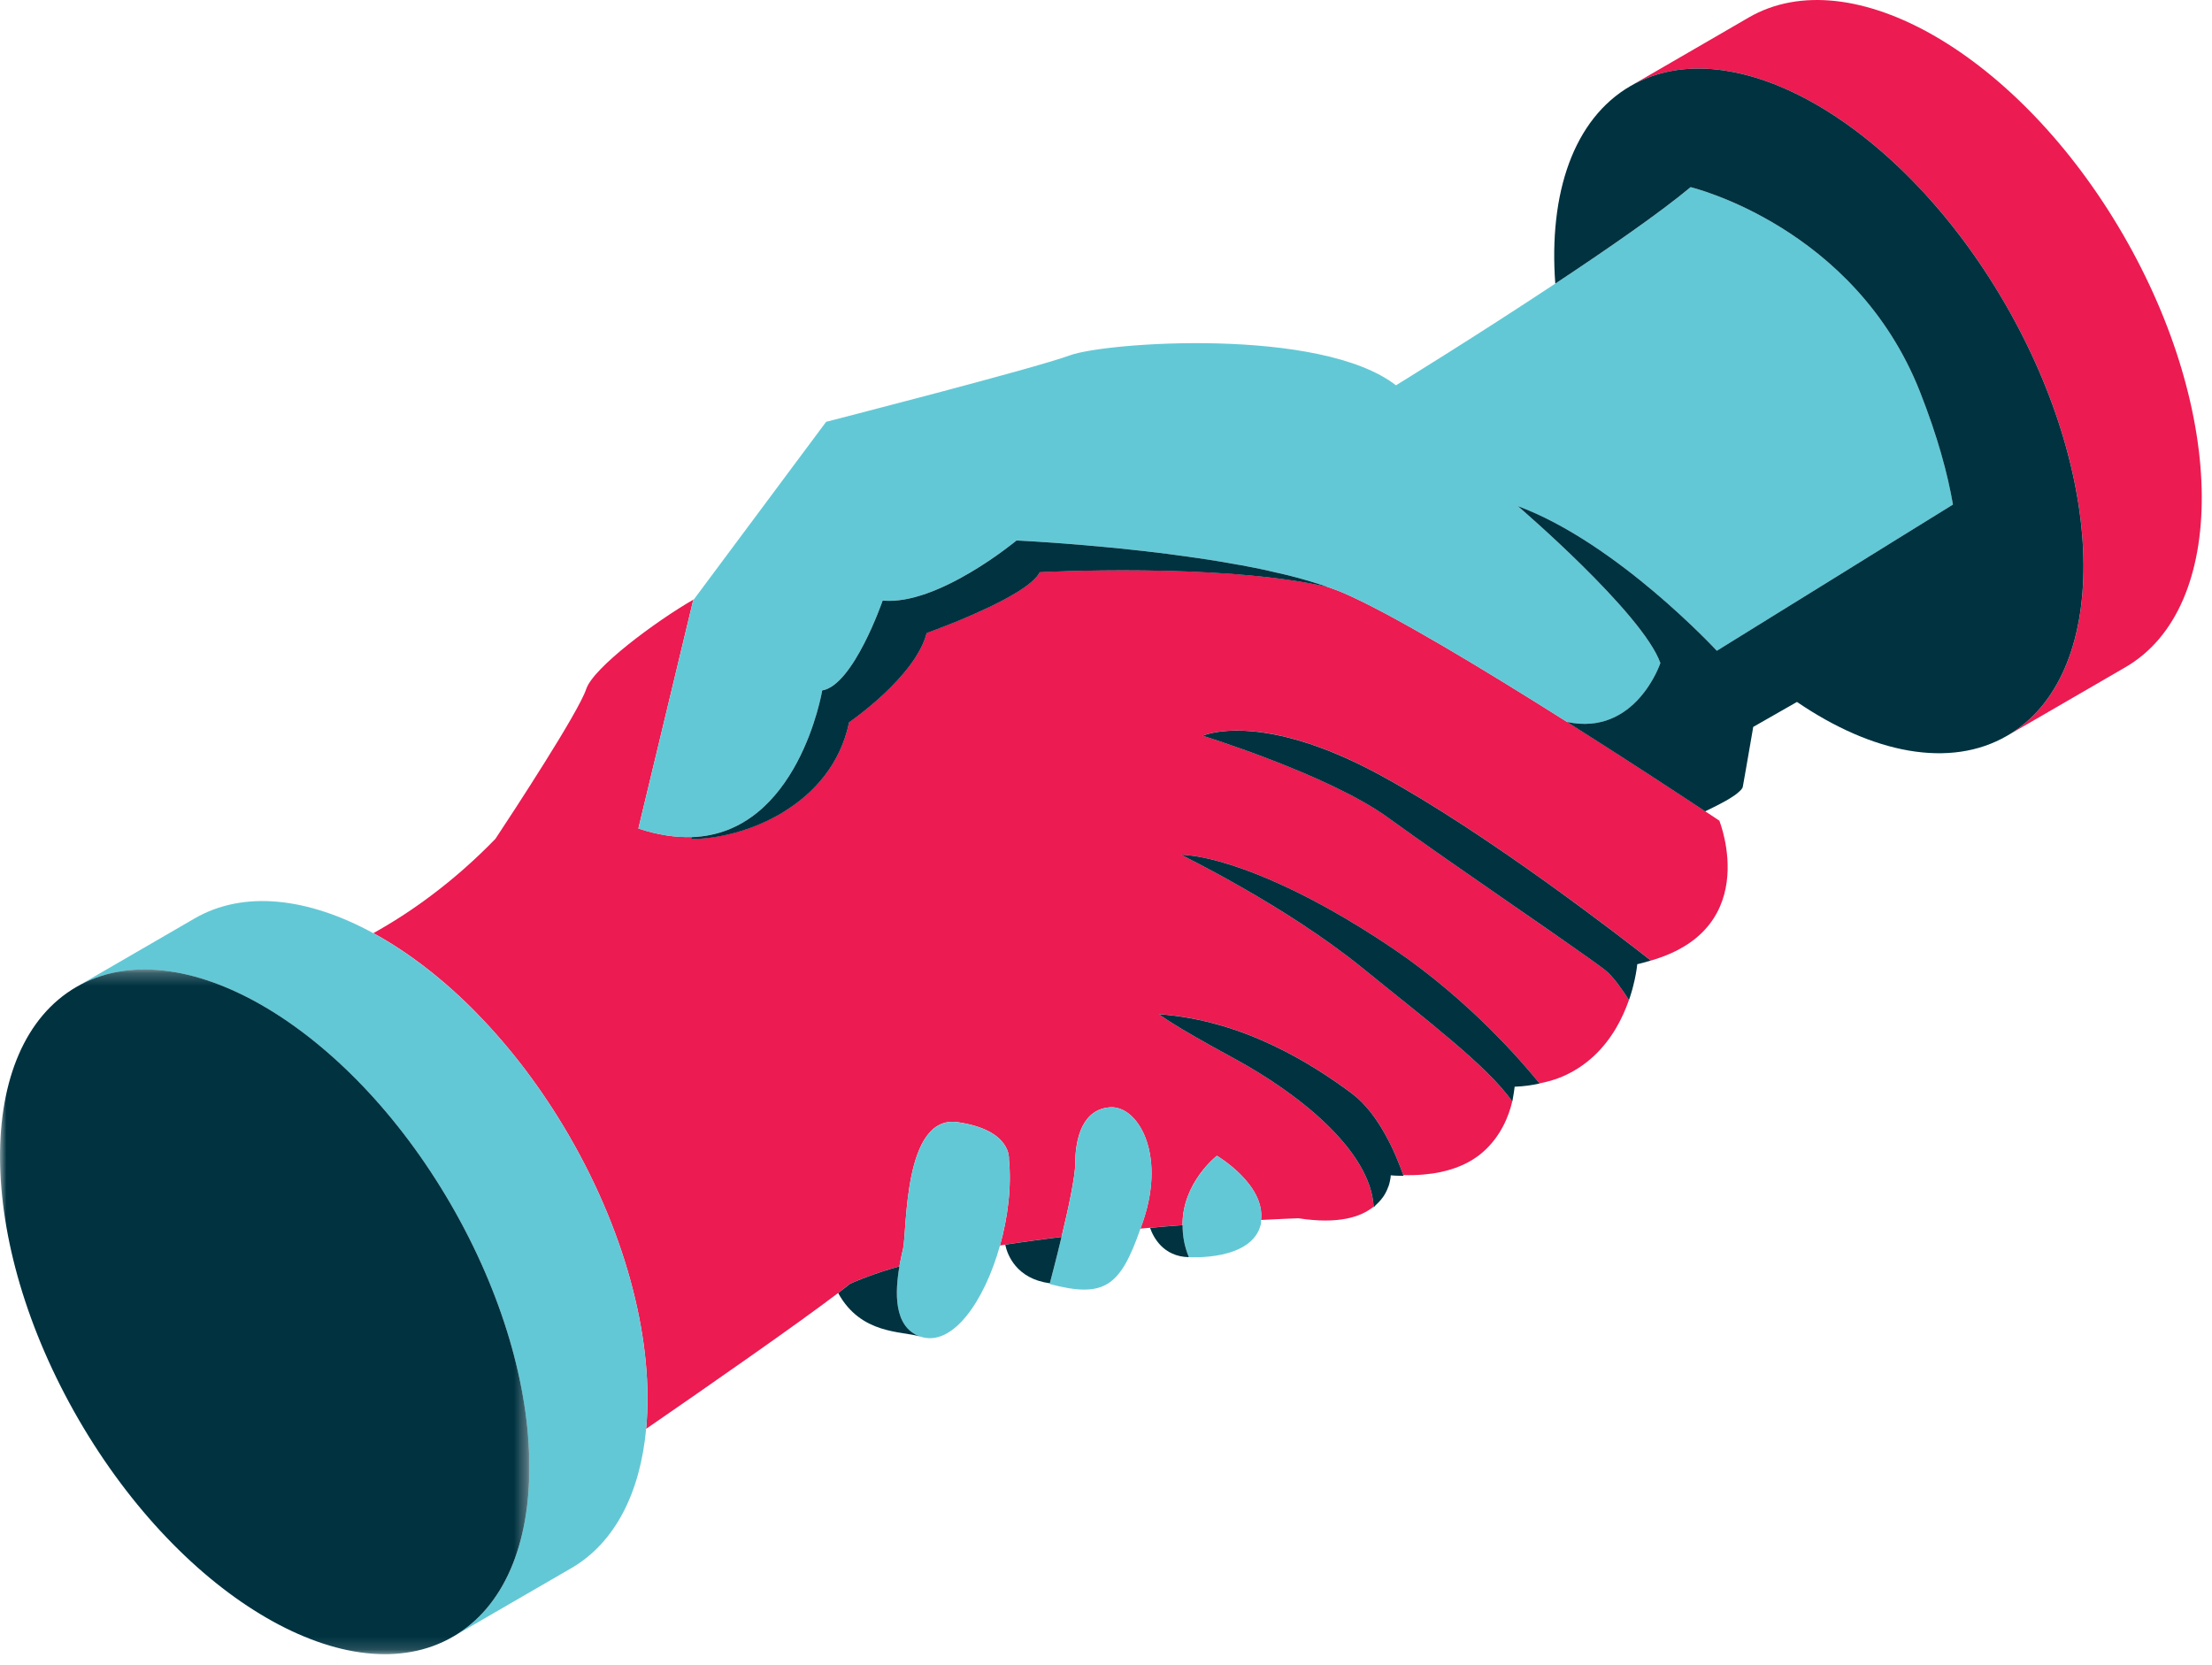
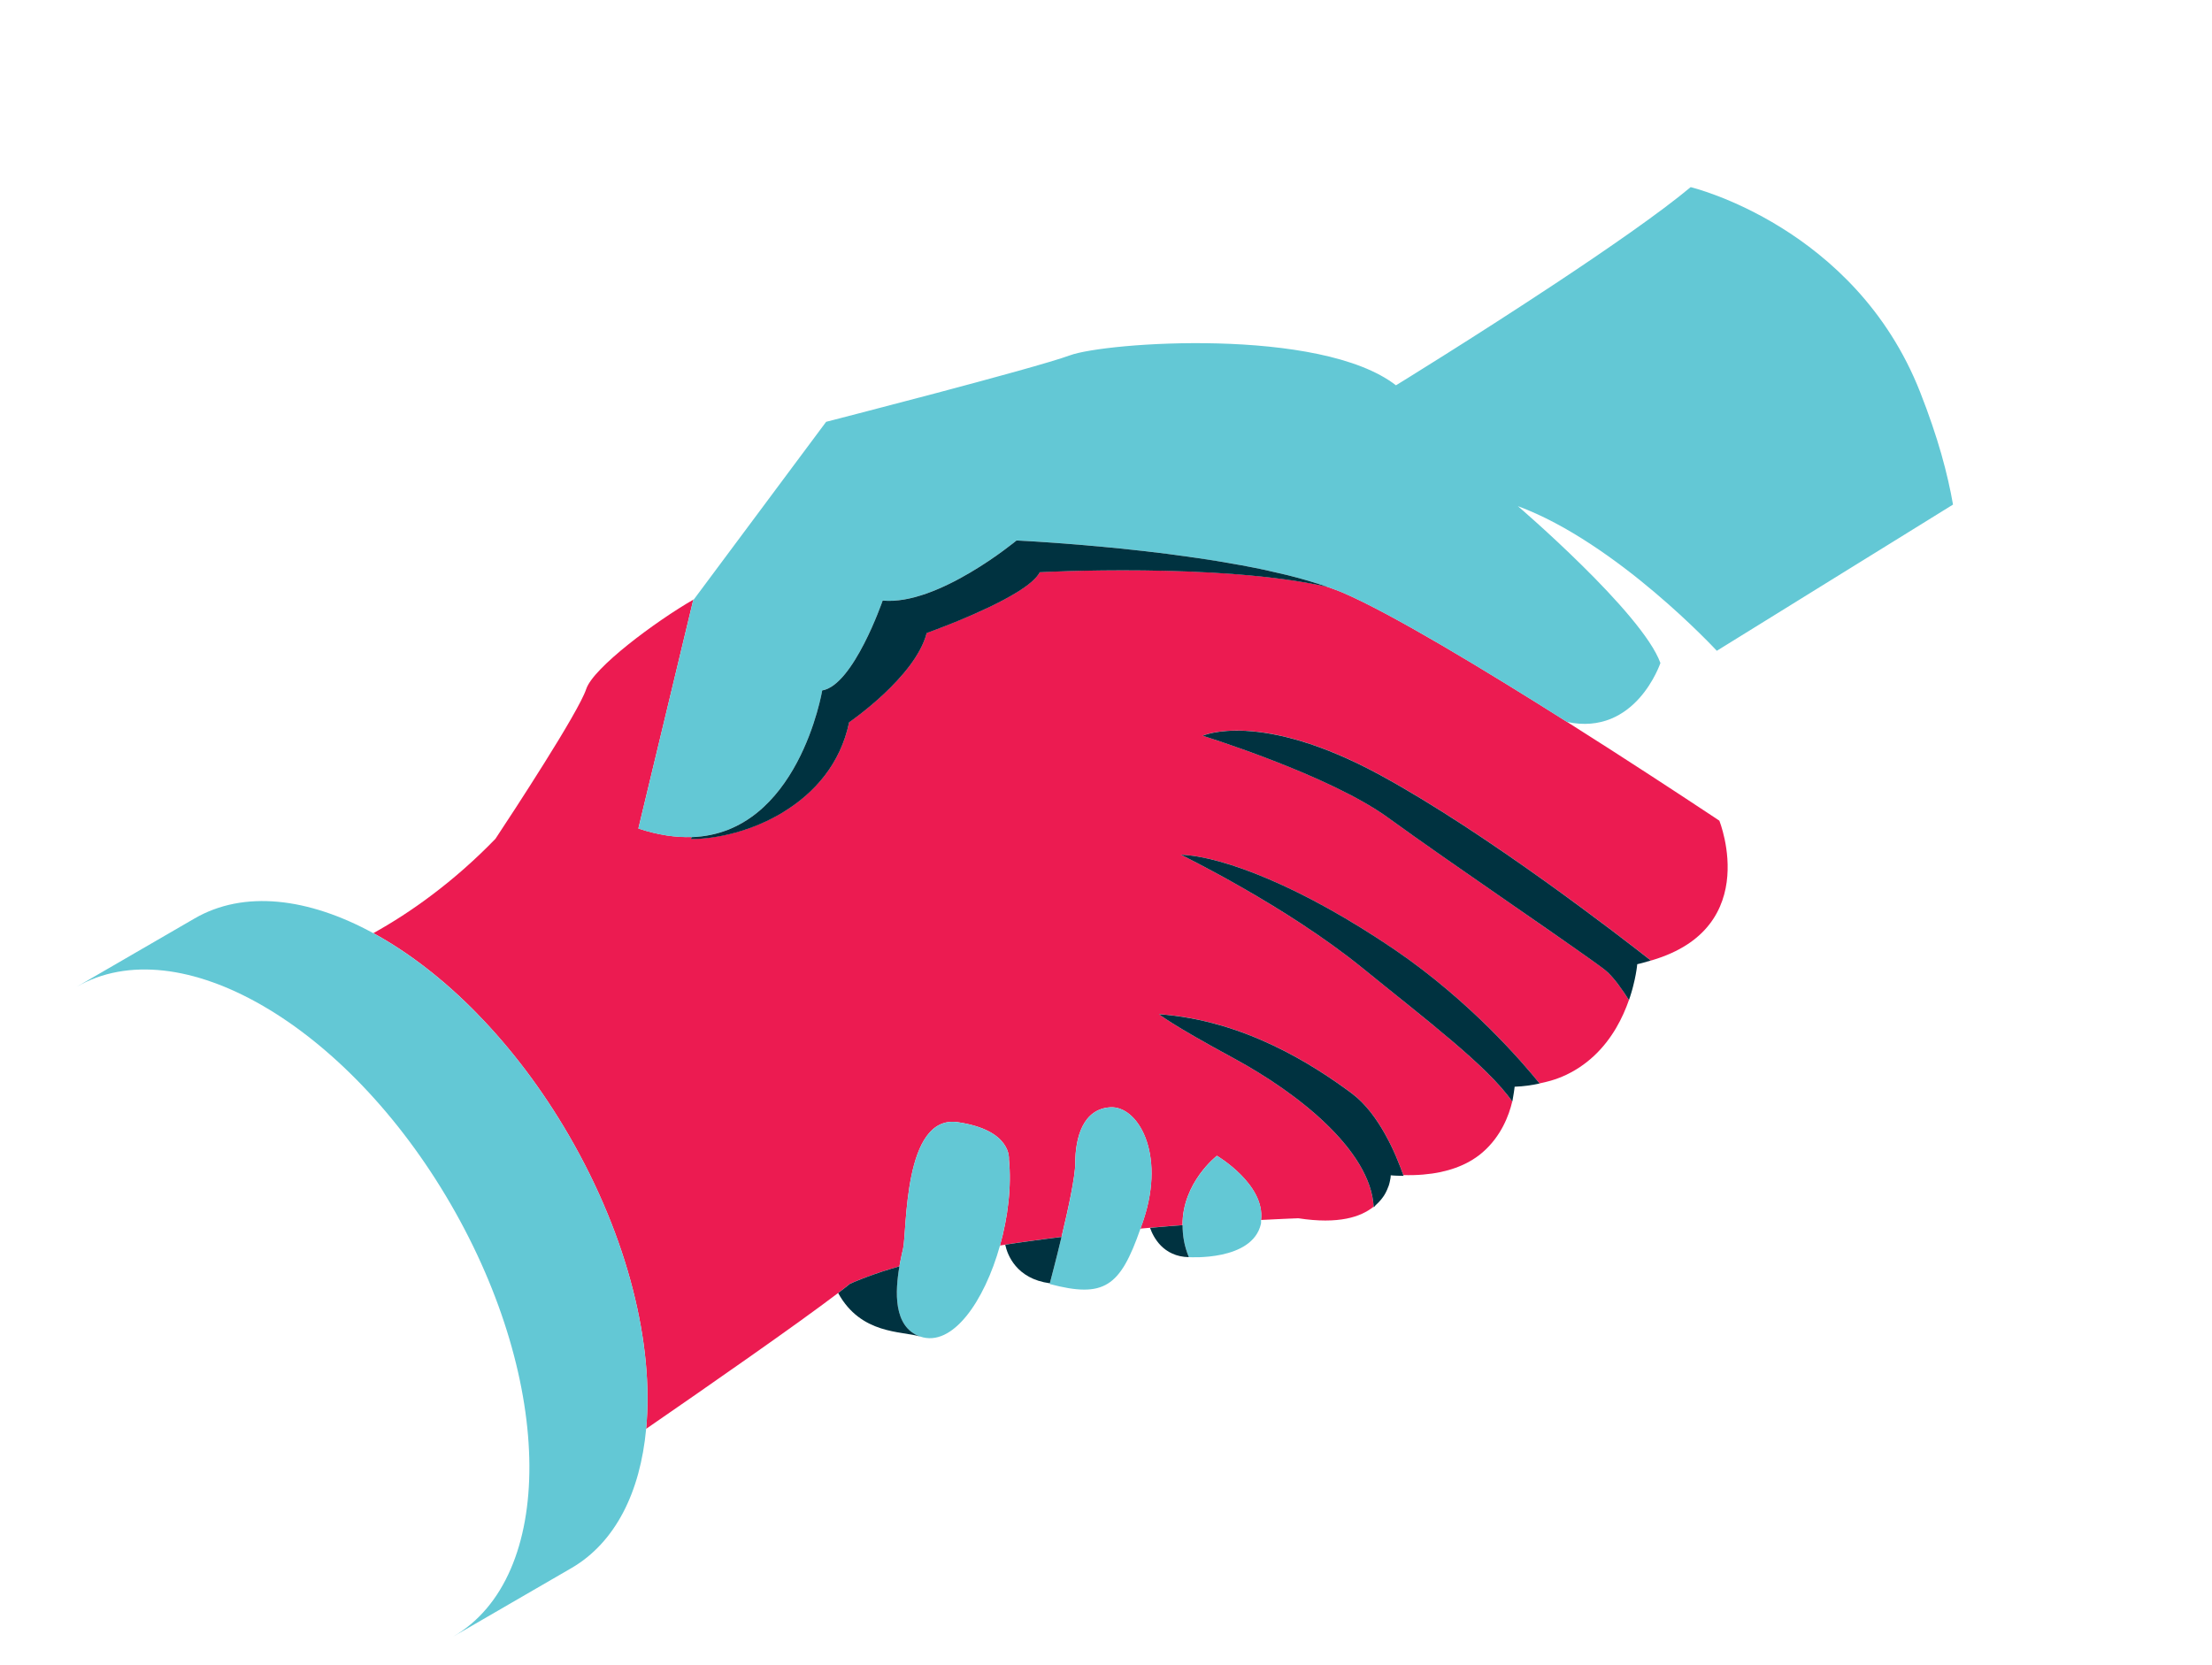
<svg xmlns="http://www.w3.org/2000/svg" height="128" viewBox="0 0 170 128" width="170">
  <mask id="a" fill="#fff">
    <path d="m.001.227h40.685v52.63h-40.685z" fill="#fff" fill-rule="evenodd" />
  </mask>
  <g fill="none" fill-rule="evenodd">
    <g fill="#ec1b51">
-       <path d="m132.008 5.353c2.441.271 5.041 1.207 7.646 2.717 2.603 1.509 5.209 3.593 7.664 6.16 2.454 2.569 4.759 5.62 6.757 9.069 1.999 3.447 3.503 6.963 4.511 10.37 1.009 3.406 1.521 6.703 1.539 9.711.017 3.01-.464 5.73-1.441 7.984-.977 2.256-2.451 4.044-4.426 5.189l2.273-1.317 2.271-1.317 2.273-1.317 2.271-1.319c1.974-1.143 3.45-2.931 4.427-5.187.977-2.254 1.457-4.976 1.44-7.984-.016-3.01-.53-6.306-1.539-9.713-1.007-3.406-2.513-6.923-4.51-10.37-1.999-3.447-4.303-6.5-6.759-9.069-2.456-2.567-5.061-4.65-7.664-6.16-2.603-1.509-5.203-2.446-7.646-2.717-2.443-.271-4.727.12-6.701 1.263l-2.271 1.319-2.273 1.317-2.273 1.317-2.271 1.317c1.973-1.144 4.259-1.534 6.701-1.263" />
      <path d="m36.68 77.922c1.281 1.311 2.523 2.754 3.704 4.317 1.181 1.563 2.301 3.244 3.34 5.036 1.14 1.967 2.12 3.956 2.936 5.934.819 1.977 1.474 3.944 1.967 5.867.494 1.923.829 3.801 1 5.604.171 1.801.181 3.527.031 5.144 1.184-.817 2.5-1.726 3.857-2.669 1.356-.943 2.754-1.919 4.104-2.869s2.651-1.873 3.813-2.71c1.163-.837 2.186-1.589 2.981-2.193.086-.066.17-.13.251-.193.081-.063.16-.123.236-.183.076-.059.149-.114.217-.17.07-.054.136-.109.199-.159.096-.044.193-.087.291-.13.1-.043.203-.086.306-.127.104-.041.21-.084.317-.126.107-.041.214-.081.323-.123.196-.074.396-.147.601-.22.204-.071.413-.143.626-.213.213-.07.431-.14.656-.207.224-.067.453-.134.687-.2.024-.14.05-.276.076-.404.026-.13.051-.254.076-.37.024-.116.049-.223.07-.323.023-.099.043-.187.061-.266.076-.341.116-1.157.196-2.179.08-1.023.201-2.251.444-3.419.243-1.167.607-2.273 1.173-3.049.567-.776 1.334-1.221 2.383-1.07 1.05.153 1.82.409 2.386.704s.927.634 1.157.954c.23.319.329.619.369.839.041.22.026.36.026.36.053.521.074 1.06.066 1.609-.006.549-.041 1.109-.103 1.67s-.147 1.127-.257 1.687c-.11.561-.241 1.117-.394 1.661.034-.006.067-.011.101-.017.034-.004.067-.01.101-.016.033-.006.067-.011.101-.017.033-.004.067-.01.101-.016.049-.007.099-.016.147-.023.05-.009.099-.017.147-.024.05-.009.099-.017.147-.026.05-.007.1-.016.149-.023.043-.006.084-.011.126-.017.043-.007.084-.013.126-.019.041-.006.084-.011.126-.017s.084-.013.126-.019c.193-.027.387-.056.581-.083.193-.027.387-.054.581-.08.194-.027.389-.053.584-.079.194-.026.39-.051.584-.076.054-.007.109-.013.163-.02.054-.007.107-.016.161-.021.054-.007.109-.014.163-.021.054-.006.107-.013.161-.02.021-.003.043-.006.064-.007.02-.003.041-.006.063-.007.021-.003.043-.004.063-.007.021-.003.041-.006.063-.009h.001v-.001-.001c.129-.537.259-1.096.383-1.647.123-.551.239-1.097.339-1.607s.183-.986.241-1.399c.059-.413.093-.761.093-1.02 0-.493.037-1 .127-1.484.089-.486.229-.949.434-1.353.206-.406.477-.754.829-1.007.35-.254.78-.414 1.303-.444.524-.031 1.051.171 1.521.571.47.401.884 1 1.179 1.764.296.764.473 1.693.47 2.751-.003 1.059-.184 2.249-.606 3.536-.023.064-.043.126-.064.186-.021.059-.041.116-.061.173-.02.056-.041.111-.061.169-.02.057-.041.114-.063.174v.001c.063-.006.126-.011.187-.017s.123-.011.184-.016c.061-.006.121-.01.183-.016.061-.006.123-.01.186-.016.114-.01.229-.02.344-.03.116-.01.23-.021.346-.03.114-.01.229-.02.341-.03s.226-.019.336-.027l.184-.016.183-.014c.06-.004.121-.01.181-.014.06-.006.12-.01.18-.014.036-.003.069-.006.101-.007.034-.003.067-.006.1-.009.033-.001.066-.004.1-.007.033-.003.066-.004.1-.007v-.001c-.006-.819.157-1.56.404-2.213.246-.653.577-1.217.909-1.679.333-.461.664-.821.914-1.066.25-.243.416-.371.416-.371s.233.137.576.384c.344.249.797.609 1.241 1.053.444.446.879.977 1.181 1.569.303.591.474 1.243.393 1.93.03-.001.06-.003.09-.004s.059-.003.087-.006l.086-.004c.029-.001.057-.003.087-.004.1-.004.2-.01.296-.014.096-.006.189-.01.28-.014.09-.004.177-.009.263-.013.084-.004.166-.009.244-.011.02-.001.039-.001.059-.003s.04-.001.06-.003c.02-.001.04-.001.059-.003.02 0 .039-.001.056-.003.086-.003.164-.007.239-.01.074-.004.144-.007.21-.01.064-.003.126-.006.183-.007.057-.001.111-.004.16-.006.026-.001.05-.003.074-.004.024 0 .049-.001.071-.003.021 0 .044-.001.063-.001.02-.001.039-.001.053-.003.024 0 .046-.001.064-.003.017 0 .034-.001.046-.001.013 0 .023-.001.03-.001h.01c.774.119 1.463.173 2.073.173.611 0 1.146-.053 1.613-.144.469-.091.869-.223 1.214-.38.347-.159.637-.341.883-.539-.059-1.083-.451-2.171-1.084-3.234-.633-1.064-1.507-2.104-2.526-3.091-1.019-.987-2.183-1.923-3.399-2.776-1.216-.854-2.483-1.626-3.707-2.289-1.229-.666-2.203-1.21-2.976-1.654-.771-.444-1.341-.787-1.756-1.047-.416-.261-.677-.439-.836-.55-.159-.111-.213-.159-.213-.159 1.649.116 3.216.419 4.686.843 1.47.423 2.843.967 4.1 1.563 1.257.596 2.399 1.244 3.406 1.877 1.009.633 1.883 1.251 2.606 1.786.531.394 1.013.887 1.443 1.43.431.543.811 1.134 1.141 1.727.33.591.611 1.183.843 1.724.233.54.416 1.03.551 1.421.537.014 1.043.001 1.517-.039.476-.04.921-.104 1.339-.191.417-.089.804-.199 1.164-.329s.693-.279.999-.446c.1-.056.2-.113.296-.171.096-.059.189-.12.279-.183.09-.061.177-.124.261-.19.084-.066.166-.133.243-.201.359-.311.663-.644.924-.986.261-.341.477-.691.656-1.034.18-.344.321-.683.436-1.001.113-.319.197-.617.26-.883-.464-.673-1.114-1.407-1.904-2.19-.79-.783-1.72-1.614-2.741-2.483-1.021-.87-2.133-1.776-3.29-2.707-1.156-.933-2.354-1.891-3.55-2.863-1.473-1.2-3.084-2.344-4.671-3.387-1.589-1.043-3.151-1.984-4.531-2.776-1.38-.79-2.576-1.433-3.427-1.876-.85-.443-1.356-.689-1.356-.689.809.029 1.799.199 2.939.511 1.14.313 2.429.77 3.837 1.374 1.41.603 2.937 1.353 4.554 2.251 1.616.899 3.32 1.946 5.083 3.146 1.46.993 2.81 2.037 4.034 3.069 1.223 1.031 2.32 2.051 3.273 2.994.953.943 1.761 1.81 2.41 2.539.646.724 1.131 1.31 1.44 1.694.596-.124 1.16-.277 1.663-.487 1.011-.423 1.847-.994 2.54-1.646.693-.651 1.24-1.38 1.676-2.117.433-.736.753-1.48.989-2.157-.121-.193-.256-.399-.397-.607-.141-.209-.291-.42-.446-.623-.154-.203-.311-.399-.47-.576-.157-.177-.316-.336-.47-.466-.274-.23-1.173-.874-2.439-1.76-1.266-.886-2.896-2.014-4.634-3.217-1.737-1.203-3.581-2.48-5.273-3.663-1.691-1.181-3.23-2.269-4.357-3.093-1.127-.823-2.583-1.63-4.133-2.376-1.549-.747-3.193-1.433-4.696-2.016-1.503-.583-2.864-1.064-3.85-1.399-.987-.334-1.597-.523-1.597-.523s.274-.126.83-.236c.557-.11 1.396-.204 2.523-.14 1.126.063 2.541.283 4.254.801 1.713.519 3.721 1.336 6.033 2.593 2.046 1.113 4.226 2.449 6.383 3.853 2.154 1.404 4.286 2.88 6.231 4.271 1.947 1.391 3.709 2.699 5.126 3.771 1.416 1.071 2.489 1.909 3.057 2.354-.084.026-.169.051-.251.077-.084.024-.169.05-.254.074-.066.02-.131.037-.199.054 2.287-.539 3.829-1.449 4.836-2.529 1.057-1.131 1.536-2.444 1.706-3.69.169-1.246.027-2.427-.156-3.296-.183-.869-.409-1.427-.409-1.427s-.026-.016-.074-.049c-.049-.033-.121-.081-.214-.144-.094-.061-.21-.139-.344-.227-.134-.09-.289-.191-.46-.304-.469-.31-1.077-.713-1.799-1.186-.72-.474-1.554-1.02-2.476-1.617-.92-.597-1.926-1.249-2.99-1.933-1.066-.684-2.19-1.401-3.349-2.133-1.573-.994-3.203-2.013-4.823-3.006-1.619-.994-3.229-1.963-4.757-2.857-1.53-.894-2.98-1.714-4.281-2.411-1.303-.696-2.456-1.269-3.394-1.67-.087-.037-.179-.073-.271-.11-.093-.037-.186-.073-.283-.107-.096-.036-.193-.071-.29-.107-.099-.036-.197-.07-.294-.104-2.061-.471-4.474-.777-6.936-.973-2.461-.194-4.969-.277-7.22-.301-2.25-.026-4.243.01-5.673.05s-2.299.087-2.299.087c-.06.121-.147.246-.256.37-.109.127-.24.256-.39.384-.15.129-.32.26-.503.391-.186.131-.386.263-.597.393v-.001c-.646.4-1.401.794-2.173 1.163-.771.369-1.559.71-2.266 1.001-.707.293-1.333.534-1.783.704-.449.169-.721.264-.721.264-.217.846-.697 1.697-1.297 2.499-.599.803-1.317 1.556-2.009 2.201-.691.647-1.356 1.189-1.847 1.569s-.811.597-.811.597c-.333 1.601-1.003 2.964-1.883 4.104-.883 1.141-1.974 2.063-3.154 2.784-1.18.72-2.446 1.241-3.674 1.581-1.23.34-2.42.501-3.447.501 0 0 .001-.004.004-.011.003-.007.006-.017.01-.03.006-.013.011-.029.019-.047.006-.019.013-.039.021-.061-.304.01-.617.006-.94-.014-.323-.02-.653-.056-.994-.107-.34-.053-.69-.123-1.049-.21-.36-.089-.729-.194-1.109-.321l1.053-4.384 1.053-4.384 1.051-4.384 1.053-4.384.016-.02.014-.02.016-.02.014-.02c-.737.423-1.59.963-2.46 1.56-.871.599-1.763 1.253-2.58 1.907-.816.653-1.557 1.306-2.129 1.896-.571.591-.971 1.121-1.109 1.533-.151.454-.579 1.274-1.157 2.28-.577 1.006-1.303 2.197-2.054 3.394-.75 1.199-1.523 2.404-2.191 3.436-.67 1.033-1.237 1.894-1.574 2.403-.804.83-1.611 1.597-2.417 2.307-.804.71-1.606 1.361-2.399 1.96-.79.599-1.571 1.144-2.334 1.64-.764.496-1.509.941-2.23 1.343 1.35.737 2.706 1.63 4.044 2.666 1.337 1.036 2.659 2.216 3.939 3.527" />
-       <path d="m117.402 83.444c.159-.021.316-.047.469-.074.154-.027.306-.057.454-.089 0-.001-.001-.003-.003-.004-.381.079-.766.156-1.186.197.089-.01.179-.019.266-.03" />
      <path d="m116.398 83.589c.004-.039.007-.059.007-.059s-.003.02-.007.059c-.004.037-.01.093-.02.161-.01.07-.02.153-.036.246-.014.093-.031.197-.051.307.02-.11.037-.213.051-.307.016-.093.026-.176.036-.246.01-.069.016-.124.02-.161" />
      <path d="m78.124 41.541-.019.017-.019.017.019-.017c.007-.006.013-.011.019-.017" />
      <path d="m90.098 42.623.013.001c.019.003.039.006.057.009.007.001.016.003.023.003-.019-.003-.037-.006-.057-.009-.011-.001-.024-.003-.036-.004-.037-.004-.073-.01-.11-.014-.046-.007-.093-.013-.139-.019.064.007.13.017.194.026.019.003.036.006.054.007" />
      <path d="m87.487 42.309c.127.014.25.027.379.041.017.001.034.004.051.006.001 0 .003.001.004.001-.017-.003-.034-.004-.05-.007-.153-.017-.297-.031-.449-.049-.084-.009-.166-.017-.25-.026.021.003.044.004.066.006.084.01.164.019.249.027" />
      <path d="m85.495 42.101c.124.013.239.021.364.034.04.004.084.01.126.014.02.001.043.004.064.007l.023.001c-.021-.001-.043-.004-.064-.007-.05-.004-.106-.011-.156-.017-.157-.014-.299-.027-.451-.041-.06-.006-.114-.011-.173-.017.03.003.061.006.091.009.06.007.116.011.176.017" />
      <path d="m89.849 42.59c-.043-.006-.086-.01-.129-.016.001 0 .003.001.006.001.041.006.081.01.123.014" />
      <path d="m83.735 41.938c-.003 0-.006 0-.009 0 .149.013.296.026.447.039-.15-.013-.291-.026-.439-.039" />
      <path d="m84.303 41.988c.014.001.029.003.043.003-.031-.003-.066-.006-.096-.009-.027-.001-.05-.004-.076-.006.01 0 .021.001.033.003.031.003.066.006.096.009" />
      <path d="m83.727 41.937c-.029-.001-.057-.004-.086-.007-.05-.004-.096-.009-.147-.013.029.003.06.006.089.009.05.004.094.007.144.011" />
      <path d="m78.803 41.577c.073.004.154.009.239.014.044.003.087.004.134.007.084.006.174.011.267.017.056.003.111.007.17.01.053.004.097.007.151.01.043.001.094.006.139.009.074.004.15.01.229.016.101.006.203.013.311.02.091.007.189.014.284.02.1.007.196.014.3.021.104.007.216.016.324.024.119.009.234.016.357.026.006 0 .01.001.013.001.007 0 .014.001.021.001.07.006.146.011.217.017.143.01.281.021.429.033.061.004.134.011.196.017.04.003.086.006.126.01.02.001.04.003.06.004-.041-.003-.087-.007-.129-.011-.084-.006-.18-.014-.263-.021-.196-.016-.38-.03-.566-.043-.056-.004-.116-.01-.17-.014-.029-.001-.054-.004-.081-.006-.201-.016-.399-.03-.586-.043-.053-.004-.1-.007-.151-.011-.149-.01-.293-.02-.431-.029-.076-.006-.147-.011-.219-.014-.111-.009-.221-.016-.326-.023-.03-.001-.064-.003-.093-.006-.034-.001-.063-.003-.096-.006-.103-.006-.201-.013-.293-.019-.056-.003-.109-.006-.159-.009-.097-.006-.187-.011-.271-.017-.034-.001-.069-.004-.1-.006-.093-.004-.174-.009-.249-.013-.019-.001-.039-.003-.054-.003-.089-.006-.164-.009-.223-.013.103.006.256.014.436.024.02.001.036.003.056.003" />
      <path d="m92.045 42.895c.019.001.037.004.057.007-.02-.003-.039-.006-.059-.007-.007-.001-.014-.003-.021-.003h.001c.007.001.014.001.021.003" />
      <path d="m92.637 42.981c-.149-.023-.299-.044-.447-.066-.029-.004-.059-.009-.089-.013l.089.013c.149.02.299.043.447.066" />
    </g>
    <g fill="#63c8d5">
      <path d="m12.568 74.599c2.441.271 5.041 1.207 7.646 2.717 2.603 1.509 5.209 3.593 7.664 6.16 2.454 2.569 4.759 5.621 6.757 9.069 1.999 3.447 3.503 6.964 4.511 10.37 1.009 3.407 1.521 6.703 1.539 9.713.016 3.009-.464 5.73-1.441 7.984-.977 2.256-2.451 4.044-4.426 5.187l2.273-1.317 2.271-1.317 2.273-1.317 2.273-1.317c.847-.491 1.601-1.103 2.264-1.819.663-.716 1.233-1.536 1.713-2.447.479-.911.866-1.913 1.161-2.991s.499-2.233.613-3.449c.15-1.617.14-3.343-.033-5.144-.171-1.803-.504-3.681-.999-5.604-.494-1.923-1.15-3.89-1.967-5.867-.817-1.979-1.797-3.967-2.936-5.934-1.039-1.79-2.16-3.473-3.34-5.036-1.181-1.563-2.424-3.006-3.706-4.317-1.28-1.311-2.6-2.49-3.939-3.527-1.337-1.036-2.693-1.929-4.044-2.666-1.25-.683-2.497-1.233-3.723-1.639-1.227-.406-2.433-.669-3.6-.777-1.169-.109-2.299-.064-3.374.146-1.074.21-2.096.584-3.044 1.134l-2.271 1.317-2.273 1.317-2.271 1.317-2.273 1.317c1.973-1.144 4.259-1.534 6.701-1.263" />
      <path d="m51.219 64.218c.34.053.671.089.994.107.321.02.636.024.94.014 2.053-.067 3.706-.806 5.031-1.876 1.327-1.07 2.324-2.47 3.067-3.863.741-1.393 1.227-2.776 1.526-3.813.3-1.036.414-1.723.414-1.723.601-.1 1.193-.581 1.741-1.249.549-.667 1.054-1.519 1.484-2.357.431-.837.786-1.664 1.034-2.28.249-.617.389-1.024.389-1.024 1.061.103 2.234-.136 3.399-.549 1.163-.414 2.316-1.003 3.336-1.606 1.019-.603 1.907-1.217 2.539-1.683.633-.463 1.01-.777 1.01-.777h.013c.009 0 .02.001.036.001.016.001.036.003.059.003.023.001.05.003.08.004.06.004.136.007.223.013.017 0 .037.001.054.003.074.004.157.007.25.013.03.001.066.004.099.006.086.006.174.011.271.016.051.003.104.007.159.01.094.006.19.011.293.019.034.001.061.003.096.006.03.001.064.004.094.006.104.007.213.014.326.021.071.004.143.01.219.016.139.009.283.019.43.029.051.004.1.007.153.011.187.013.383.027.584.043.029.001.054.004.081.006.023.001.043.003.064.006.034.001.074.006.107.007.184.014.37.029.566.044.081.007.179.016.263.021.321.027.654.054.999.084.203.019.4.036.61.054.371.034.756.071 1.15.11.153.014.294.027.451.043.05.004.106.011.156.016.46.047.934.099 1.414.151.151.016.296.031.449.049.05.006.099.01.149.016.644.074 1.304.156 1.97.241.036.004.071.01.109.014.013.003.024.004.036.006.633.083 1.27.171 1.91.266.019.003.039.006.057.009.03.004.06.007.089.011.149.023.299.044.447.067-.149-.023-.299-.046-.447-.067l-.089-.011c-.019-.003-.037-.006-.056-.009.48.071.96.143 1.437.221.057.009.113.017.17.027.576.094 1.151.193 1.719.299.013.003.026.004.039.006.61.114 1.213.234 1.804.36.261.056.51.119.766.177.32.073.646.143.954.219 1.117.279 2.163.581 3.1.916h.001.001s0 0 .001.001h-.001c.099.034.197.07.294.106.099.034.196.07.291.106s.19.071.283.107c.093.037.184.073.271.111.937.4 2.091.973 3.394 1.67 1.301.696 2.751 1.516 4.281 2.41 1.529.894 3.137 1.863 4.757 2.857 1.62.993 3.25 2.011 4.823 3.006 1.321.28 2.43.137 3.35-.234.921-.373 1.653-.974 2.22-1.61.566-.637.967-1.309 1.227-1.821.26-.511.379-.866.379-.866-.347-.966-1.206-2.201-2.299-3.513-1.091-1.311-2.417-2.699-3.7-3.964-1.281-1.266-2.52-2.411-3.439-3.24-.919-.829-1.516-1.341-1.516-1.341 1.907.706 3.817 1.754 5.607 2.93 1.791 1.174 3.464 2.474 4.899 3.689 1.434 1.213 2.63 2.337 3.467 3.159.837.821 1.316 1.34 1.316 1.34l4.539-2.809 4.537-2.81 4.539-2.809 4.537-2.81c-.101-.583-.224-1.199-.373-1.846-.149-.649-.323-1.33-.527-2.049-.206-.719-.441-1.473-.713-2.267-.27-.794-.576-1.629-.921-2.504-1.254-3.181-2.984-5.756-4.871-7.827-1.889-2.071-3.936-3.64-5.824-4.811-1.89-1.171-3.623-1.946-4.883-2.426-1.261-.48-2.049-.669-2.049-.669-.593.494-1.29 1.039-2.063 1.62-.774.58-1.624 1.196-2.526 1.834-.903.636-1.854 1.294-2.833 1.96-.977.666-1.98 1.336-2.981 1.999-1.536 1.017-3.07 2.014-4.506 2.939s-2.774 1.774-3.921 2.497c-1.147.723-2.101 1.319-2.77 1.734-.667.414-1.049.649-1.049.649-1.453-1.127-3.576-1.897-5.986-2.403-2.41-.506-5.106-.747-7.706-.816-2.599-.069-5.101.034-7.123.217-2.021.184-3.561.447-4.239.697-.676.25-2.186.696-4.069 1.221-1.884.526-4.143 1.133-6.316 1.71-2.173.576-4.261 1.12-5.807 1.521-1.546.401-2.547.659-2.547.659l-2.541 3.411-2.54 3.413-2.54 3.411-2.54 3.411-.016.021-.014.02-.016.019-.014.021-1.053 4.383-1.053 4.386-1.051 4.384-1.053 4.383c.38.127.749.234 1.109.321.359.089.709.157 1.049.21" />
      <path d="m90.044 42.616c.023.003.044.006.067.009l-.013-.001c-.019-.003-.036-.004-.054-.007" />
      <path d="m82.389 41.824c-.149-.011-.287-.023-.429-.033.2.016.411.033.624.05-.063-.006-.134-.013-.196-.017" />
      <path d="m85.495 42.101c.163.016.323.03.49.049-.041-.004-.086-.01-.126-.014-.126-.013-.24-.021-.364-.034" />
      <path d="m77.515 88.753c-.041-.22-.14-.52-.37-.839-.229-.32-.59-.659-1.156-.954s-1.337-.551-2.386-.704c-1.05-.151-1.817.294-2.383 1.07-.566.776-.931 1.881-1.174 3.049-.241 1.167-.363 2.396-.444 3.419-.08 1.021-.119 1.837-.196 2.179-.017.079-.039.167-.06.266-.021.1-.046.207-.071.323-.024.116-.05.24-.076.37-.024.129-.05.264-.076.404-.081.47-.154.996-.184 1.534-.029.537-.016 1.084.073 1.596.09.513.256.987.529 1.381.273.391.656.703 1.18.883.617.213 1.234.151 1.831-.129.597-.28 1.174-.779 1.711-1.437.537-.659 1.034-1.479 1.471-2.401.439-.923.817-1.949 1.117-3.021.151-.544.284-1.1.394-1.661.109-.56.196-1.126.257-1.687.06-.561.096-1.121.103-1.67.007-.549-.014-1.087-.066-1.609 0 0 .016-.14-.026-.36" />
      <path d="m81.585 95.076v.001s0 0-.001 0c-.111.466-.221.913-.324 1.323-.101.41-.197.783-.279 1.103-.081.32-.151.587-.203.781-.051.196-.084.319-.093.354-.001.001-.003.006-.004.011-.001.006-.003.011-.004.019-.001.007-.004.013-.004.017-.001.004-.003.007-.003.007 1.044.276 1.906.427 2.634.43.729.004 1.323-.142 1.837-.462s.946-.814 1.347-1.51c.4-.696.77-1.591 1.16-2.713v-.001c.021-.06.041-.117.063-.174.02-.056.04-.111.061-.169.02-.057.04-.114.061-.173.021-.06.041-.121.063-.186.423-1.286.604-2.476.607-3.536.003-1.059-.174-1.987-.47-2.751-.294-.764-.709-1.363-1.179-1.764-.47-.4-.997-.603-1.521-.571-.523.03-.953.19-1.304.444-.35.254-.621.601-.827 1.007s-.346.867-.434 1.353c-.09.486-.127.991-.127 1.484 0 .259-.034.609-.093 1.02-.059.413-.141.889-.241 1.399s-.216 1.056-.339 1.607c-.124.551-.254 1.111-.383 1.649z" />
      <path d="m96.526 91.845c-.303-.591-.737-1.123-1.181-1.569-.444-.444-.899-.804-1.241-1.053-.344-.247-.576-.384-.576-.384s-.166.129-.416.371c-.25.244-.581.604-.914 1.066-.331.461-.663 1.026-.91 1.679-.246.653-.409 1.394-.403 2.211v.001.001c.001.19.01.384.026.581.017.197.041.397.079.601.037.204.086.413.149.626.061.213.139.429.231.651 0 0 .306.02.773.007.467-.016 1.099-.063 1.75-.203.65-.139 1.323-.369 1.871-.743.551-.376.979-.896 1.143-1.617.007-.026.009-.051.01-.076.001-.026.001-.05 0-.074 0-.026-.001-.05-.001-.074s.001-.049.004-.074c.081-.687-.09-1.339-.393-1.93" />
    </g>
    <g fill="#003240">
      <path d="m81.394 95.1c-.021.001-.043.004-.063.007-.056.007-.109.014-.163.021-.054.006-.109.013-.161.02-.056.007-.109.014-.163.021-.054.007-.109.014-.163.02-.194.026-.389.05-.584.076-.194.026-.39.051-.583.079-.196.026-.389.053-.583.081-.194.027-.389.054-.581.081-.041.007-.083.013-.126.019-.041.006-.083.011-.126.017-.041.006-.083.011-.126.019-.041.006-.083.011-.124.017-.05.007-.1.016-.149.024-.05.007-.099.016-.147.024-.05.009-.099.016-.147.024-.05.007-.099.016-.149.023.041.193.114.451.24.737.127.287.309.6.564.9.257.301.589.589 1.017.823.431.236.959.416 1.606.504.009-.036.041-.159.093-.354.051-.194.121-.461.203-.781.083-.32.177-.693.28-1.103.103-.41.211-.857.323-1.323-.02.003-.041.006-.063.009-.02.003-.041.004-.063.007s-.041.004-.063.007" />
-       <path d="m88.387 94.375c.061.177.154.404.291.646.137.241.316.496.549.731.234.234.521.449.876.606.353.159.771.26 1.266.271-.093-.223-.17-.439-.231-.651-.063-.213-.111-.421-.149-.626-.037-.204-.061-.404-.079-.601-.016-.197-.023-.391-.024-.581-.034.003-.069.004-.101.007-.034.003-.067.006-.1.007-.033.003-.066.006-.099.009-.034.001-.067.004-.103.007-.06.004-.12.009-.18.014-.06.004-.121.01-.181.014l-.183.014-.183.014c-.111.01-.224.019-.337.029-.113.01-.227.02-.341.03-.116.009-.23.02-.346.03-.114.01-.23.02-.344.03" />
+       <path d="m88.387 94.375c.061.177.154.404.291.646.137.241.316.496.549.731.234.234.521.449.876.606.353.159.771.26 1.266.271-.093-.223-.17-.439-.231-.651-.063-.213-.111-.421-.149-.626-.037-.204-.061-.404-.079-.601-.016-.197-.023-.391-.024-.581-.034.003-.069.004-.101.007-.034.003-.067.006-.1.007-.033.003-.066.006-.099.009-.034.001-.067.004-.103.007-.06.004-.12.009-.18.014-.06.004-.121.01-.181.014l-.183.014-.183.014" />
      <path d="m69.125 97.335c-.234.066-.463.131-.687.2-.224.067-.443.136-.656.206-.213.07-.421.141-.626.214-.204.071-.406.146-.601.219-.109.041-.216.083-.323.124-.107.041-.213.083-.317.126-.103.041-.206.084-.304.127-.1.043-.197.086-.293.13-.061.05-.129.103-.199.159-.069.054-.141.111-.217.17-.076.059-.153.12-.236.183-.081.061-.166.127-.251.193.44.801.966 1.384 1.529 1.814.563.43 1.163.707 1.753.897s1.169.294 1.689.377c.52.084.981.147 1.336.256-.524-.181-.906-.491-1.179-.884-.274-.393-.44-.869-.529-1.38-.09-.511-.103-1.06-.073-1.597s.101-1.063.184-1.533" />
-       <path d="m6.05 34.829c1.999 3.447 4.303 6.5 6.757 9.067 2.456 2.569 5.061 4.651 7.666 6.161 2.603 1.509 5.203 2.444 7.644 2.717 2.443.271 4.729-.12 6.701-1.264 1.974-1.144 3.449-2.931 4.426-5.187.977-2.254 1.457-4.976 1.442-7.984-.018-3.01-.53-6.307-1.539-9.713-1.009-3.407-2.513-6.923-4.511-10.37-1.999-3.447-4.303-6.5-6.757-9.069-2.456-2.567-5.061-4.651-7.664-6.16-2.604-1.51-5.204-2.446-7.646-2.717-2.443-.273-4.729.119-6.701 1.263-1.973 1.144-3.449 2.933-4.426 5.189-.977 2.254-1.457 4.976-1.44 7.984.016 3.009.529 6.306 1.537 9.713 1.009 3.406 2.513 6.921 4.511 10.37" mask="url(#a)" transform="translate(0 74.288)" />
-       <path d="m141.02 44.402-4.539 2.809-4.537 2.81s-.479-.519-1.316-1.34c-.837-.821-2.033-1.947-3.467-3.16-1.434-1.213-3.107-2.514-4.899-3.689-1.791-1.174-3.7-2.223-5.609-2.93 0 0 .599.513 1.516 1.341.919.829 2.159 1.974 3.44 3.24 1.283 1.267 2.609 2.653 3.7 3.964 1.093 1.311 1.95 2.549 2.297 3.514 0 0-.117.353-.377.866-.26.513-.661 1.183-1.229 1.82-.566.636-1.297 1.237-2.219 1.61-.92.373-2.03.516-3.351.236 1.159.731 2.283 1.449 3.349 2.133s2.071 1.334 2.991 1.933c.92.597 1.754 1.143 2.476 1.617.72.473 1.329.874 1.799 1.186.016-.009.033-.016.049-.023.016-.009.031-.016.047-.023.016-.007.031-.016.047-.023.016-.007.031-.016.047-.023.019-.009.034-.016.051-.024s.033-.017.05-.024c.016-.009.033-.017.05-.024l.05-.026c.091-.044.181-.089.27-.133.089-.044.176-.087.261-.131.084-.044.167-.087.249-.13.083-.044.163-.087.24-.13.016-.009.031-.016.047-.024.016-.009.031-.019.047-.026.016-.009.031-.017.047-.026.016-.009.03-.017.044-.024.081-.047.16-.091.234-.137.074-.044.144-.089.211-.133.069-.043.133-.086.193-.127.06-.043.117-.083.171-.124.011-.01.023-.019.034-.027.01-.009.021-.017.031-.026.01-.009.021-.019.031-.026.01-.01.02-.019.03-.027.049-.04.094-.08.136-.12.041-.039.077-.077.109-.114.033-.037.059-.073.079-.107.02-.034.033-.067.039-.099.05-.274.126-.701.21-1.184.084-.484.179-1.026.266-1.533.089-.507.17-.98.23-1.327.059-.346.096-.564.096-.564l.841-.48.841-.48.84-.48.841-.479c1.449.987 2.907 1.803 4.347 2.431 1.443.629 2.867 1.069 4.25 1.307 1.381.237 2.719.271 3.987.087 1.269-.184 2.466-.589 3.567-1.227 1.973-1.143 3.449-2.931 4.426-5.187.977-2.254 1.457-4.976 1.442-7.984-.018-3.009-.532-6.306-1.54-9.713-1.009-3.406-2.511-6.923-4.51-10.37-2-3.447-4.304-6.5-6.759-9.067-2.456-2.569-5.061-4.651-7.664-6.161-2.603-1.509-5.203-2.444-7.646-2.716-2.443-.273-4.727.119-6.701 1.263-1.093.634-2.033 1.467-2.82 2.467-.787 1.001-1.42 2.169-1.901 3.474-.48 1.307-.809 2.75-.983 4.3-.176 1.55-.199 3.207-.07 4.94 1.001-.663 2.004-1.334 2.981-1.999.977-.666 1.93-1.324 2.831-1.961.903-.637 1.753-1.254 2.526-1.834.774-.58 1.47-1.126 2.064-1.62 0 0 .787.189 2.047.67 1.261.48 2.994 1.253 4.883 2.424 1.89 1.171 3.937 2.74 5.824 4.811 1.889 2.073 3.617 4.646 4.873 7.827.344.877.651 1.71.921 2.504.271.794.507 1.549.711 2.267.206.719.38 1.401.529 2.049.149.649.271 1.263.373 1.847l-4.539 2.809z" />
      <path d="m60.22 62.407c1.18-.721 2.273-1.641 3.154-2.783.881-1.141 1.55-2.503 1.884-4.104 0 0 .319-.219.81-.599.491-.379 1.156-.92 1.847-1.567.691-.647 1.41-1.4 2.009-2.201.6-.803 1.081-1.654 1.297-2.499 0 0 .273-.096.723-.266.449-.169 1.074-.411 1.781-.703.707-.291 1.494-.634 2.267-1.003.771-.369 1.527-.763 2.171-1.161v.001c.211-.131.413-.263.597-.394.184-.131.354-.261.504-.391.15-.129.28-.257.389-.383.11-.126.196-.25.257-.37 0 0 .867-.047 2.297-.089 1.431-.04 3.424-.074 5.674-.05s4.759.109 7.219.303c2.461.194 4.874.5 6.936.971h.001-.001c0-.001 0-.001-.001-.001s0 0-.001 0c-.937-.333-1.984-.637-3.1-.916-.309-.076-.634-.146-.954-.219-.256-.059-.504-.12-.766-.177-.589-.124-1.189-.244-1.796-.357-.003-.001-.007-.001-.01-.001-.586-.109-1.179-.211-1.774-.309l-.114-.019c-.499-.081-.997-.156-1.496-.23h-.003c-.613-.09-1.223-.176-1.83-.254-.007-.001-.016-.003-.023-.003-.149-.02-.296-.04-.443-.059-.001 0-.003-.001-.004-.001-.569-.071-1.133-.14-1.684-.204-.04-.004-.077-.009-.116-.013-.001 0-.003 0-.004 0-.231-.027-.453-.049-.679-.074-.023-.001-.044-.004-.066-.007-.371-.04-.741-.08-1.1-.117l-.023-.001c-.249-.026-.487-.049-.73-.073-.03-.003-.061-.004-.093-.009-.299-.029-.594-.057-.88-.084-.016 0-.029-.001-.044-.003-.246-.023-.483-.043-.72-.063-.029-.003-.06-.006-.089-.009-.247-.021-.489-.041-.723-.061-.021-.001-.041-.003-.061-.004-.331-.027-.664-.054-.967-.077-.006 0-.014-.001-.02-.001-.004 0-.009-.001-.014-.001-.121-.01-.239-.019-.357-.026-.109-.009-.219-.017-.324-.024-.103-.007-.201-.014-.3-.021-.096-.007-.193-.013-.284-.02-.107-.007-.21-.014-.311-.02-.079-.006-.154-.011-.229-.016-.1-.007-.197-.013-.29-.019-.059-.003-.113-.007-.169-.01-.093-.006-.184-.011-.269-.017-.047-.003-.09-.004-.134-.007-.083-.006-.166-.01-.239-.014-.02-.001-.036-.001-.056-.003-.183-.01-.331-.019-.436-.024-.03-.001-.057-.003-.08-.004-.023 0-.043-.001-.059-.001-.016-.001-.029-.001-.036-.001-.009-.001-.013-.001-.013-.001-.006.006-.011.011-.017.017l-.02.017.02-.017.017-.017s-.377.314-1.01.777c-.631.466-1.52 1.08-2.54 1.683-1.02.603-2.173 1.191-3.336 1.606-1.163.413-2.336.651-3.399.55 0 0-.14.406-.389 1.023-.247.616-.601 1.443-1.033 2.28-.43.839-.936 1.69-1.484 2.357s-1.14 1.149-1.741 1.249c0 0-.114.687-.414 1.723-.299 1.037-.784 2.42-1.526 3.813-.743 1.393-1.741 2.794-3.067 3.863-1.326 1.07-2.98 1.809-5.031 1.876-.009.023-.017.044-.023.061-.007.019-.013.034-.017.047-.006.013-.009.024-.011.03-.001.007-.003.011-.003.011 1.027 0 2.217-.16 3.446-.501 1.229-.34 2.494-.861 3.674-1.581" />
      <path d="m100.066 71.038c1.587 1.043 3.199 2.189 4.673 3.389 1.194.971 2.394 1.929 3.55 2.861 1.156.931 2.269 1.839 3.29 2.707 1.02.869 1.95 1.7 2.74 2.483.79.784 1.441 1.517 1.904 2.191h.001c.009-.037.016-.07.023-.103.006-.031.01-.06.014-.089.006-.029.01-.057.014-.084.006-.029.01-.059.016-.09.02-.111.037-.216.051-.309.014-.093.026-.176.036-.246.009-.069.016-.123.02-.161.004-.039.007-.059.007-.059.173-.006.343-.017.509-.031.076-.006.149-.017.223-.024.089-.01.179-.019.266-.03.159-.021.314-.047.469-.074.153-.027.304-.057.454-.089-.31-.384-.796-.971-1.444-1.699-.649-.727-1.457-1.594-2.41-2.539-.953-.943-2.05-1.963-3.273-2.994-1.223-1.031-2.573-2.076-4.033-3.069-1.763-1.199-3.469-2.247-5.084-3.146-1.617-.899-3.144-1.649-4.553-2.251-1.409-.603-2.699-1.06-3.839-1.373-1.14-.314-2.13-.484-2.939-.513 0 0 .506.246 1.357.69.85.443 2.046 1.084 3.426 1.876 1.38.79 2.944 1.731 4.531 2.774" />
      <path d="m89.287 78.111c.159.111.42.289.836.549.414.26.984.604 1.756 1.047.773.444 1.749.99 2.976 1.654 1.224.663 2.491 1.436 3.707 2.289 1.216.854 2.381 1.789 3.4 2.777 1.017.987 1.891 2.027 2.524 3.09.633 1.064 1.026 2.153 1.084 3.236 0 .003.001.006.001.009.001.004.001.007.003.01.001.004.001.007.003.01 0 .003.001.007.001.01.019-.014.033-.029.047-.043.014-.016.026-.03.039-.046.011-.014.023-.03.037-.044.013-.016.026-.03.043-.046.046-.041.09-.083.133-.126.044-.041.084-.084.124-.127.04-.043.079-.086.114-.129.037-.043.071-.087.103-.13.017-.023.033-.046.05-.067.016-.023.031-.044.047-.066.016-.021.03-.044.046-.066.014-.021.029-.043.041-.067.027-.046.054-.091.079-.136.023-.046.046-.09.067-.136.023-.043.043-.087.061-.13.019-.044.036-.086.051-.129.007-.019.014-.037.021-.054.007-.017.014-.034.021-.051.007-.017.014-.034.021-.051.006-.016.011-.033.017-.05.013-.043.024-.086.036-.127.01-.04.02-.08.029-.117.01-.037.017-.073.023-.109.007-.034.013-.066.017-.097.001-.009.003-.019.006-.027.001-.01.003-.017.006-.026.001-.009.003-.017.004-.024.003-.009.003-.017.004-.024.003-.029.006-.054.009-.077.001-.023.003-.044.004-.061s.003-.031.003-.04c0-.011 0-.017 0-.02 0 0 0-.001.001-.003v-.004c0-.001 0-.003 0-.004v-.003c.087.01.173.016.257.02.083.004.164.009.246.011.081.003.163.004.243.006.08.001.161.003.241.006-.001-.003-.003-.007-.004-.011-.001-.006-.004-.01-.006-.016-.003-.004-.003-.009-.006-.014-.001-.004-.003-.009-.004-.013-.137-.39-.32-.88-.553-1.421-.231-.541-.511-1.131-.843-1.723-.33-.593-.71-1.184-1.14-1.727-.431-.543-.911-1.036-1.444-1.43-.723-.536-1.597-1.153-2.604-1.786-1.007-.633-2.15-1.281-3.407-1.877-1.256-.597-2.629-1.14-4.1-1.563-1.47-.424-3.037-.727-4.684-.843 0 0 .054.046.211.159" />
      <path d="m95.78 56.177c-1.127-.063-1.966.03-2.521.14-.557.11-.831.236-.831.236s.611.189 1.597.523c.986.334 2.349.816 3.85 1.399 1.504.583 3.147 1.27 4.696 2.016 1.55.747 3.006 1.553 4.133 2.377 1.129.823 2.667 1.911 4.359 3.093 1.69 1.181 3.534 2.459 5.273 3.661 1.737 1.203 3.369 2.331 4.633 3.219 1.266.886 2.164 1.529 2.44 1.76.153.129.311.287.469.464.159.177.317.373.471.576.153.204.303.416.446.624.141.209.274.414.396.606.033-.094.064-.187.093-.279.03-.093.057-.183.084-.271.027-.089.051-.174.076-.26.023-.086.044-.169.066-.25.001-.004.003-.007.004-.011 0-.004 0-.009.001-.011.001-.004.003-.009.003-.011.001-.004.003-.009.003-.013.041-.16.077-.313.109-.454.031-.143.057-.274.08-.396.023-.121.041-.23.056-.326.016-.097.027-.18.036-.249.001-.006.001-.01.001-.013.001-.004.001-.007.001-.01 0-.003.001-.006.001-.009 0-.004.001-.007.001-.011.003-.027.006-.051.009-.074.001-.021.004-.041.006-.059.003-.016.004-.03.004-.039.001-.01.001-.014.001-.014.096-.02.186-.043.274-.066.021-.004.041-.01.061-.016.067-.019.134-.036.2-.054.084-.026.169-.051.253-.076.084-.026.167-.051.253-.076-.569-.447-1.641-1.283-3.059-2.356-1.417-1.071-3.179-2.38-5.124-3.771-1.947-1.391-4.077-2.866-6.233-4.271-2.156-1.404-4.337-2.74-6.383-3.853-2.311-1.256-4.32-2.074-6.031-2.591-1.713-.52-3.129-.74-4.256-.803" />
    </g>
  </g>
</svg>